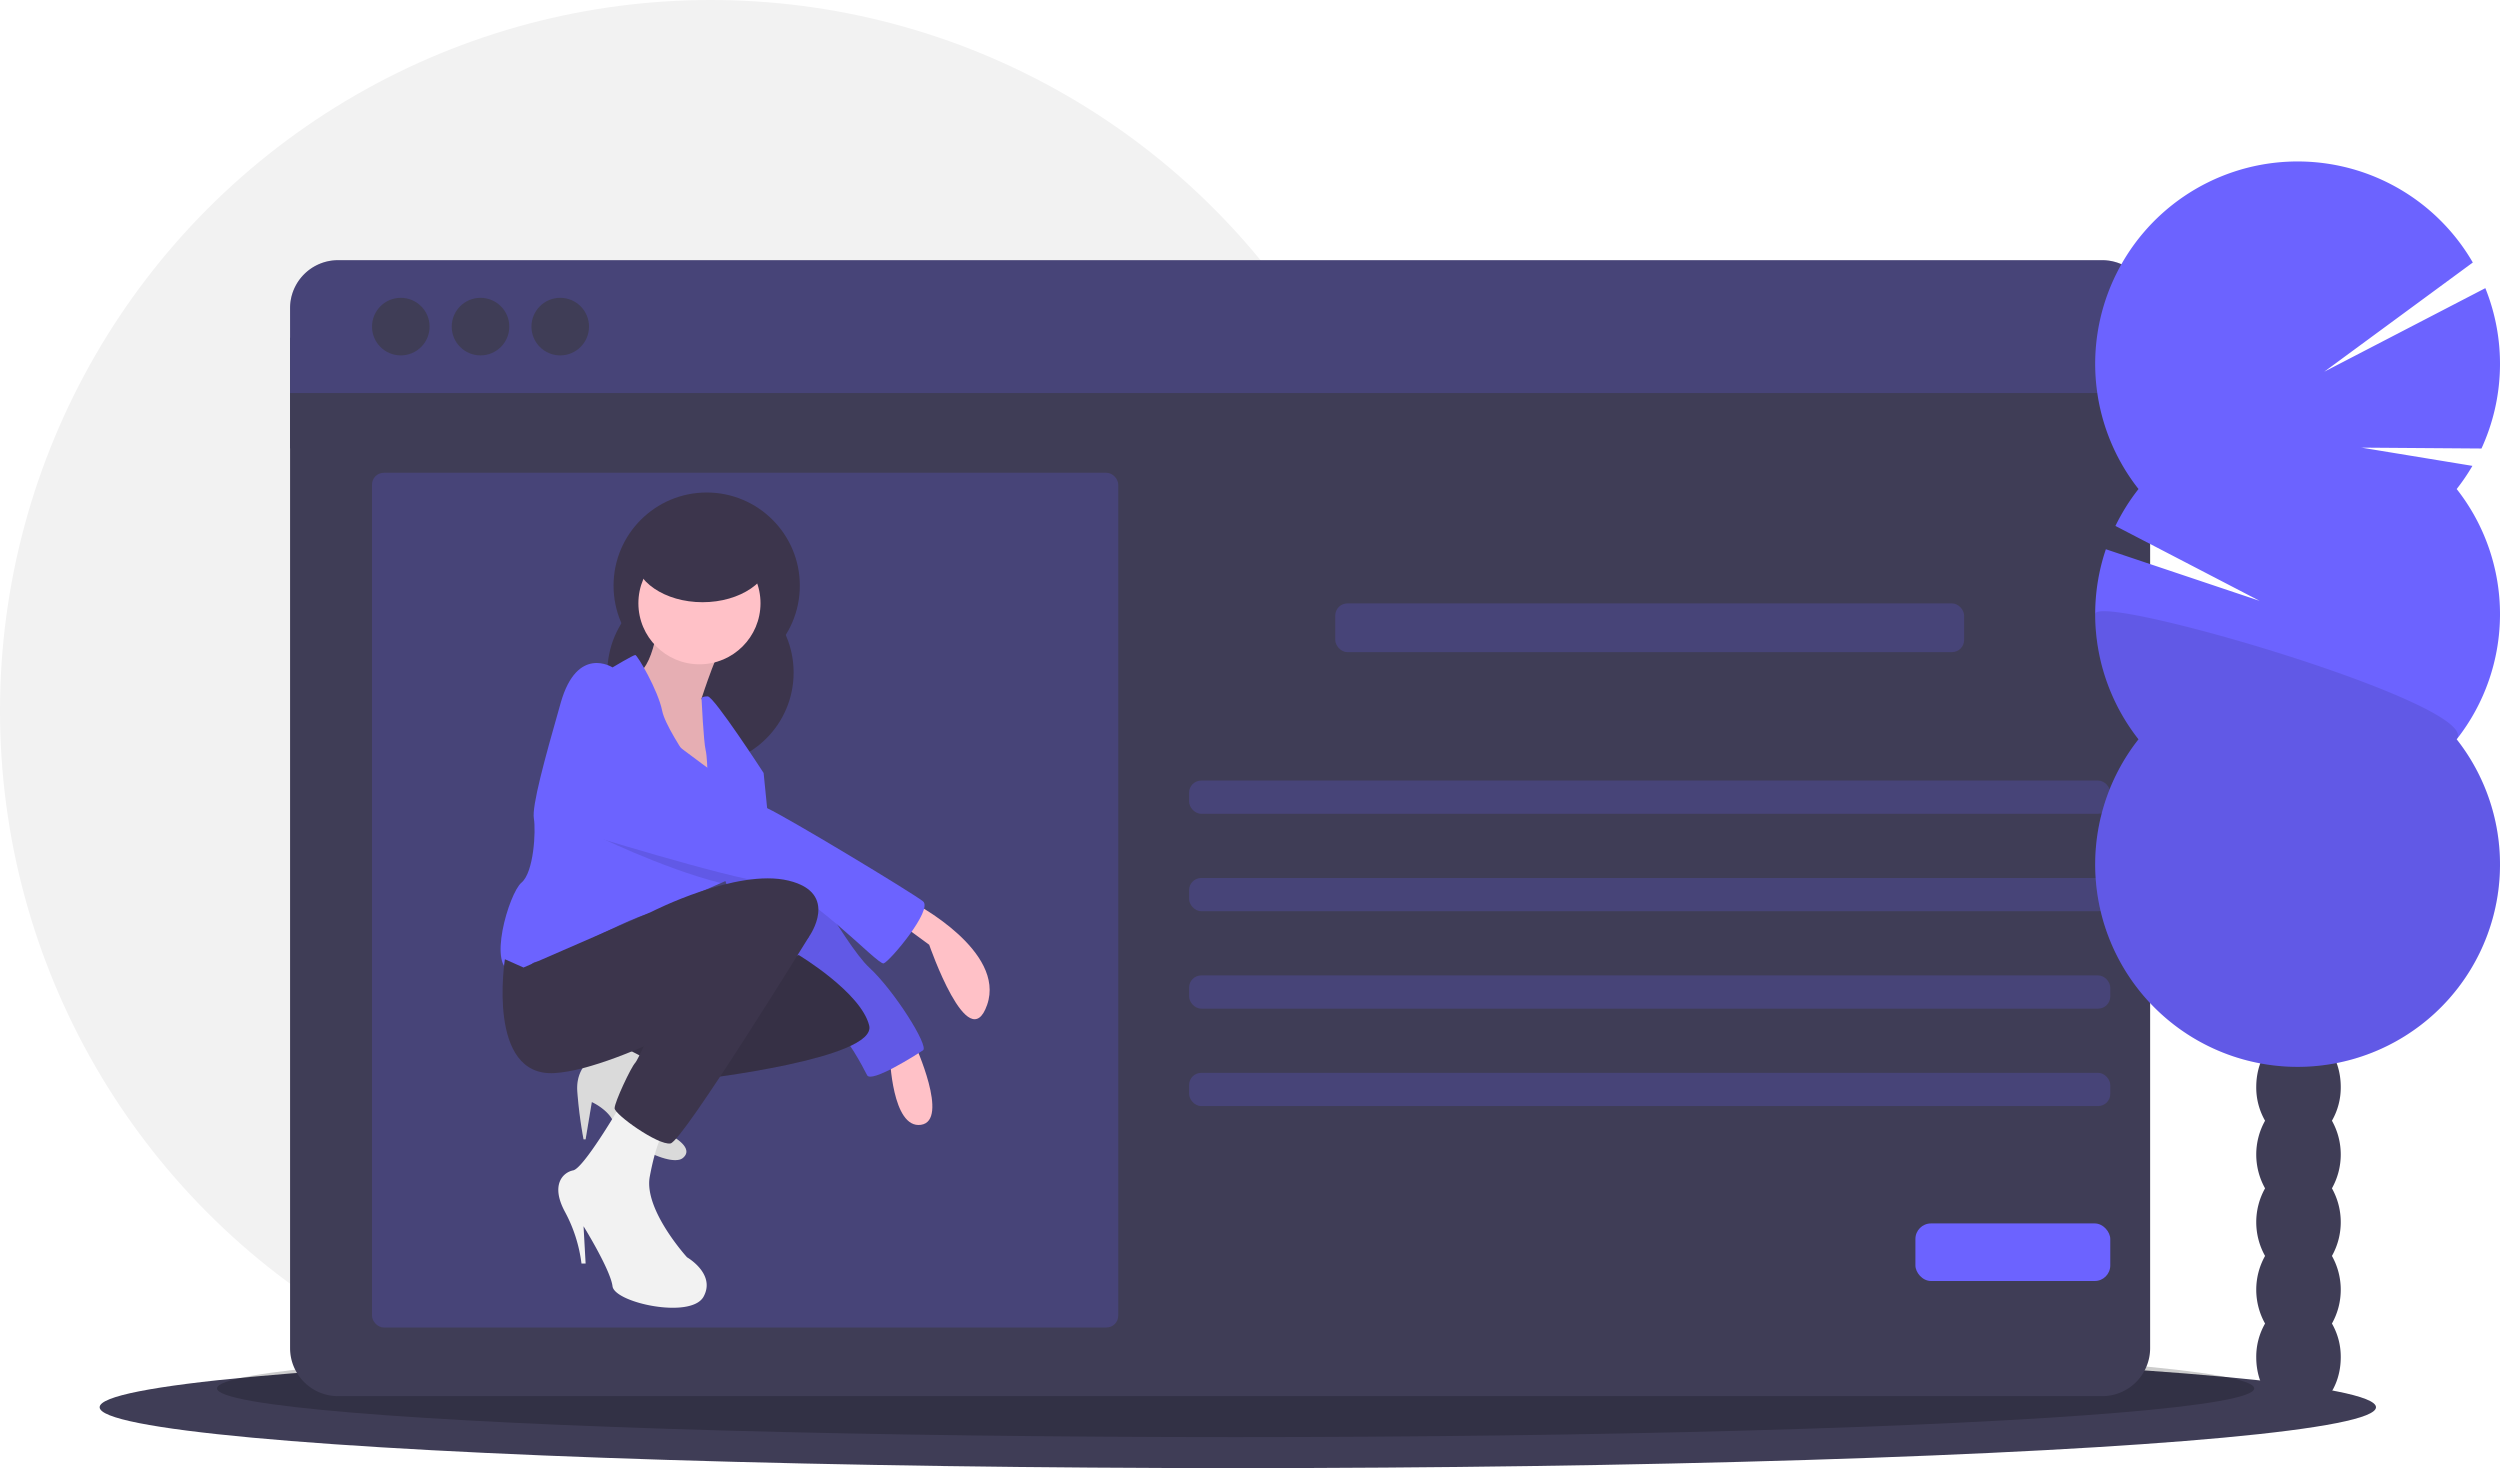
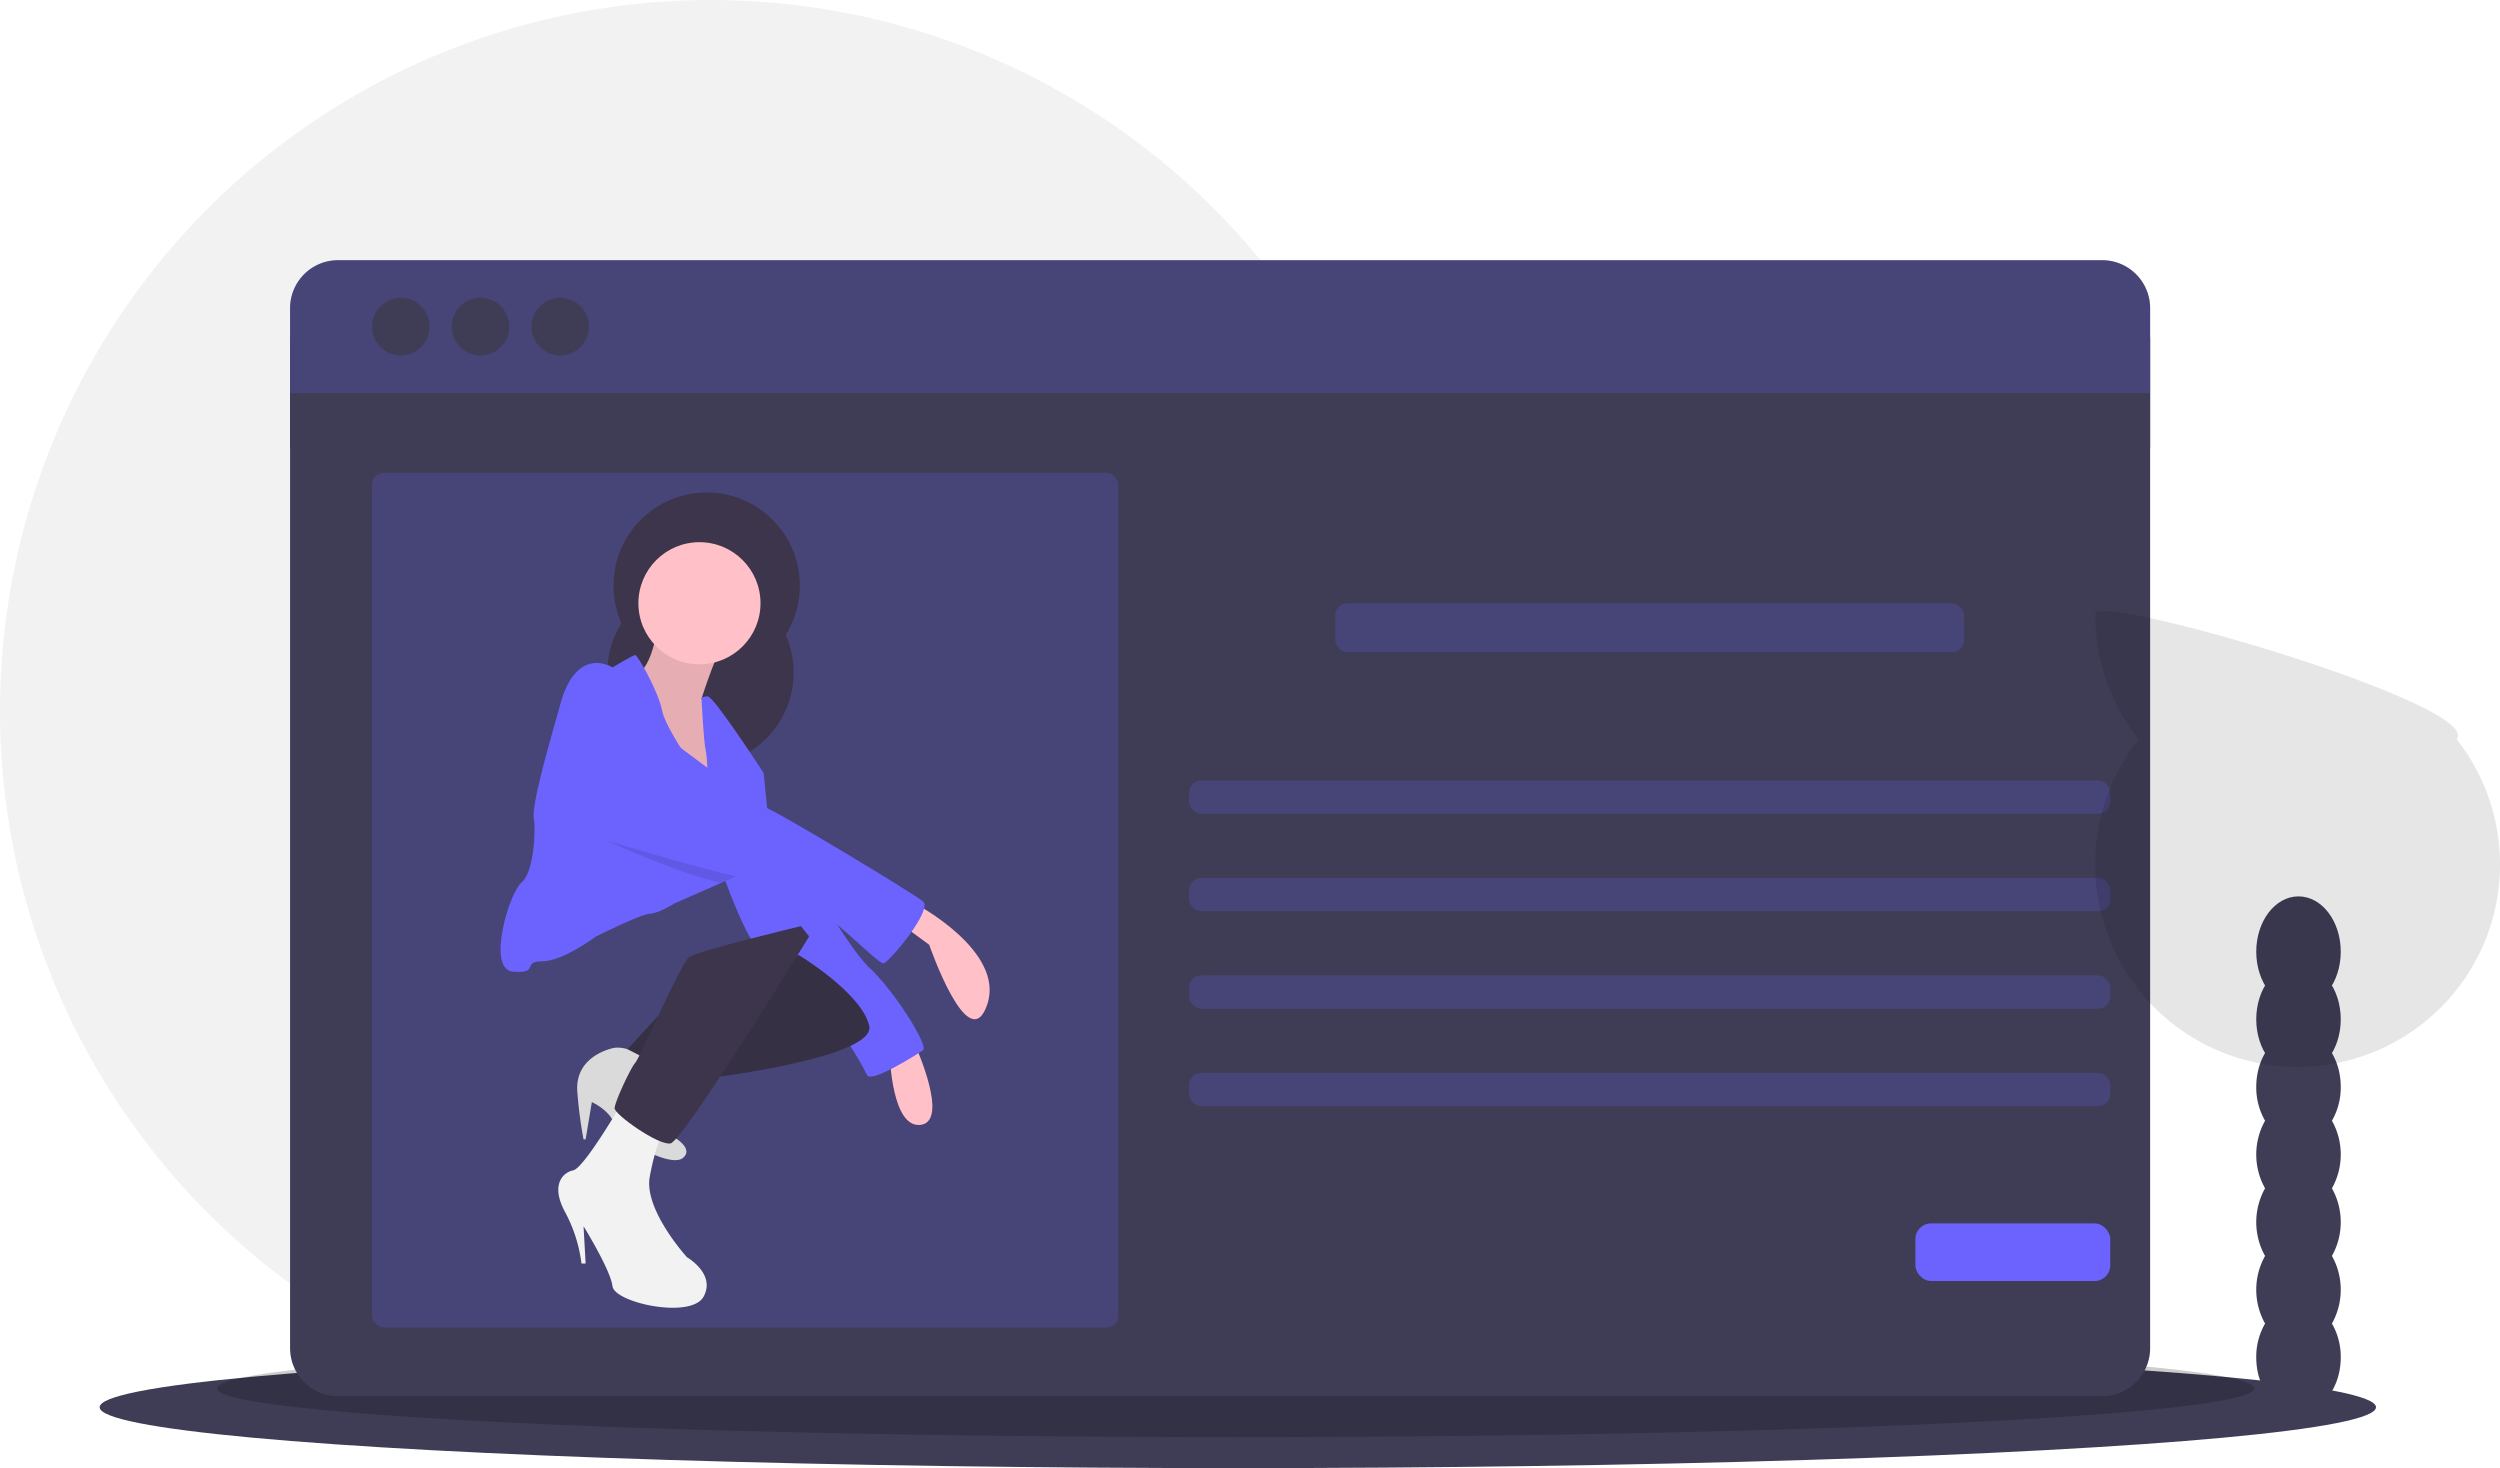
<svg xmlns="http://www.w3.org/2000/svg" data-name="Layer 1" width="1129" height="663" viewBox="0 0 1129 663">
  <circle cx="321" cy="321" r="321" fill="#f2f2f2" />
  <ellipse cx="559" cy="635.5" rx="514" ry="27.5" fill="#3f3d56" />
  <ellipse cx="558" cy="627" rx="460" ry="22" opacity=".2" />
  <path fill="#3f3d56" d="M131 152.5h840v50H131z" />
  <path d="M131 608.83a21.67 21.67 0 0021.67 21.67h796.66A21.67 21.67 0 00971 608.83V177.5H131zM949.33 117.5H152.67A21.67 21.67 0 00131 139.17v38.33h840v-38.33a21.67 21.67 0 00-21.67-21.67z" fill="#3f3d56" />
  <path d="M949.33 117.5H152.67A21.67 21.67 0 00131 139.17v38.33h840v-38.33a21.67 21.67 0 00-21.67-21.67z" fill="#6c63ff" opacity=".2" />
  <circle cx="181" cy="147.5" r="13" fill="#3f3d56" />
  <circle cx="217" cy="147.5" r="13" fill="#3f3d56" />
  <circle cx="253" cy="147.5" r="13" fill="#3f3d56" />
  <rect x="168" y="213.5" width="337" height="386" rx="5.335" fill="#6c63ff" opacity=".2" />
  <circle cx="319.144" cy="264.479" r="42.062" fill="#3c354c" />
  <circle cx="316.34" cy="303.737" r="42.062" fill="#3c354c" />
  <path d="M298.113 274.294s-1.87 26.172-10.282 29.91 26.172 60.757 26.172 60.757l14.02-17.76-11.216-31.78s8.412-26.172 12.151-28.041-30.845-13.086-30.845-13.086z" fill="#ffc1c7" />
  <path d="M298.113 274.294s-1.87 26.172-10.282 29.91 26.172 60.757 26.172 60.757l14.02-17.76-11.216-31.78s8.412-26.172 12.151-28.041-30.845-13.086-30.845-13.086z" opacity=".1" />
  <path d="M413.082 407.957s41.127 21.498 32.715 45.8-26.172-27.106-26.172-27.106l-14.02-10.281zm0 63.56s15.89 34.585 2.804 36.454-14.02-30.845-14.02-30.845z" fill="#ffc1c7" />
  <path d="M344.848 372.438c.935 0 8.413 2.804 8.413 2.804s28.04 51.41 39.257 61.691 27.107 35.519 24.303 37.388-23.368 14.956-25.237 11.217-9.347-17.76-14.02-20.564-28.042-33.65-34.585-36.453-21.498-47.67-21.498-47.67z" fill="#6c63ff" />
-   <path d="M344.848 372.438c.935 0 8.413 2.804 8.413 2.804s28.04 51.41 39.257 61.691 27.107 35.519 24.303 37.388-23.368 14.956-25.237 11.217-9.347-17.76-14.02-20.564-28.042-33.65-34.585-36.453-21.498-47.67-21.498-47.67z" opacity=".1" />
  <circle cx="315.872" cy="272.424" r="27.574" fill="#ffc1c7" />
  <path d="M353.26 375.242s-14.955 17.76-16.824 18.694c-.701.356-5.375 2.421-10.927 4.87-9.207 4.057-20.853 9.151-20.853 9.151s-7.478 4.674-11.217 4.674-24.302 10.281-24.302 10.281-14.955 11.217-24.303 11.217-.934 5.608-13.086 4.674-1.869-35.52 3.74-40.193 6.542-23.368 5.608-28.976 4.673-26.172 12.15-52.344 23.369-15.89 23.369-15.89 9.347-5.608 10.281-5.608 10.282 15.89 12.152 25.237c1.159 5.795 8.786 17.694 14.413 25.901 3.449 5.038 6.15 8.683 6.15 8.683s0-1.747-.047-4.159c-.074-4.169-.299-10.291-.888-12.665-.934-3.74-1.869-23.368-1.869-23.368s0-.935 2.804-.935 25.237 34.585 25.237 34.585l1.87 18.694 3.196 3.654z" fill="#6c63ff" />
  <path d="M353.26 375.242s-14.955 17.76-16.824 18.694c-.701.356-5.375 2.421-10.927 4.87-26.938-6.832-57.774-22.162-57.774-22.162s-8.88-31.312-1.402-45.333 28.976 1.87 28.976 1.87 8.188 6.327 18.152 13.749c1.981 1.477 4.028 3 6.103 4.524 10.843 7.973 22.218 16.002 26.873 18.18.85.393 2.029 1 3.477 1.785z" opacity=".1" />
  <path d="M259.79 375.242s69.168 21.499 86.928 23.368 49.54 37.388 52.343 36.454 22.433-24.303 17.76-28.042-60.382-37.388-70.384-42.061-51.128-36.454-51.128-36.454-21.499-15.89-28.976-1.87-6.543 48.605-6.543 48.605z" fill="#6c63ff" />
  <path d="M295.309 479.93s-11.217-8.413-18.694-6.543-16.825 7.477-15.89 19.629a200.105 200.105 0 002.804 21.498h.934l2.804-16.825s8.413 3.739 10.282 10.282 25.237 19.629 30.846 14.955-5.609-10.282-5.609-10.282z" fill="#f2f2f2" />
  <path d="M295.309 479.93s-11.217-8.413-18.694-6.543-16.825 7.477-15.89 19.629a200.105 200.105 0 002.804 21.498h.934l2.804-16.825s8.413 3.739 10.282 10.282 25.237 19.629 30.846 14.955-5.609-10.282-5.609-10.282z" opacity=".1" />
  <path d="M315.872 487.407s80.385-9.347 76.646-24.302-31.78-31.78-31.78-31.78l-46.735 9.347-30.618 33.135 11.924 6.123z" fill="#3c354c" />
  <path d="M315.872 487.407s80.385-9.347 76.646-24.302-31.78-31.78-31.78-31.78l-46.735 9.347-30.618 33.135 11.924 6.123z" opacity=".1" />
  <path d="M279.419 500.493s-15.89 27.107-20.564 28.042-10.282 6.543-3.739 18.694a66.383 66.383 0 017.478 23.367h1.87l-.935-16.824s12.15 19.629 13.086 27.106 35.518 14.956 41.127 4.674-7.478-17.76-7.478-17.76-19.629-21.498-16.825-36.453 5.609-18.694 5.609-18.694z" fill="#f2f2f2" />
-   <path d="M228.01 433.194s-8.413 53.279 22.433 51.41 95.34-40.193 95.34-40.193l19.629-21.499s14.02-19.628-9.347-25.237-61.691 14.021-61.691 14.021l-57.952 25.237z" fill="#3c354c" />
  <path d="M361.673 418.239l3.739 4.673s-57.017 92.537-62.626 93.471-25.237-13.086-25.237-15.89 7.478-18.694 9.347-20.563 20.564-44.866 24.303-47.67 50.474-14.021 50.474-14.021z" fill="#3c354c" />
-   <ellipse cx="317.274" cy="250.926" rx="30.845" ry="21.031" fill="#3c354c" />
  <rect x="603" y="272.5" width="284" height="22" rx="5.476" fill="#6c63ff" opacity=".2" />
  <rect x="537" y="352.5" width="416" height="15" rx="5.476" fill="#6c63ff" opacity=".2" />
  <rect x="537" y="396.5" width="416" height="15" rx="5.476" fill="#6c63ff" opacity=".2" />
  <rect x="537" y="440.5" width="416" height="15" rx="5.476" fill="#6c63ff" opacity=".2" />
  <rect x="537" y="484.5" width="416" height="15" rx="5.476" fill="#6c63ff" opacity=".2" />
  <rect x="865" y="552.5" width="88" height="26" rx="7.028" fill="#6c63ff" />
  <path d="M1053.103 506.116a30.114 30.114 0 003.983-15.266c0-13.797-8.544-24.98-19.083-24.98s-19.082 11.183-19.082 24.98a30.114 30.114 0 003.983 15.266 31.248 31.248 0 000 30.532 31.248 31.248 0 000 30.532 31.248 31.248 0 000 30.532 30.114 30.114 0 00-3.983 15.266c0 13.797 8.543 24.981 19.082 24.981s19.083-11.184 19.083-24.98a30.114 30.114 0 00-3.983-15.267 31.248 31.248 0 000-30.532 31.248 31.248 0 000-30.532 31.248 31.248 0 000-30.532z" fill="#3f3d56" />
  <ellipse cx="1038.003" cy="460.318" rx="19.083" ry="24.981" fill="#3f3d56" />
  <ellipse cx="1038.003" cy="429.786" rx="19.083" ry="24.981" fill="#3f3d56" />
-   <path d="M1109.439 220.845a91.61 91.61 0 007.106-10.461l-50.14-8.235 54.228.403a91.566 91.566 0 001.746-72.426l-72.755 37.742 67.097-49.321A91.413 91.413 0 10965.75 220.845a91.458 91.458 0 00-10.425 16.67l65.087 33.814-69.4-23.292a91.46 91.46 0 0014.738 85.837 91.406 91.406 0 10143.689 0 91.418 91.418 0 000-113.03z" fill="#6c63ff" />
  <path d="M946.188 277.36a91.013 91.013 0 0019.562 56.514 91.406 91.406 0 10143.689 0c12.25-15.553-163.25-66.774-163.25-56.515z" opacity=".1" />
</svg>